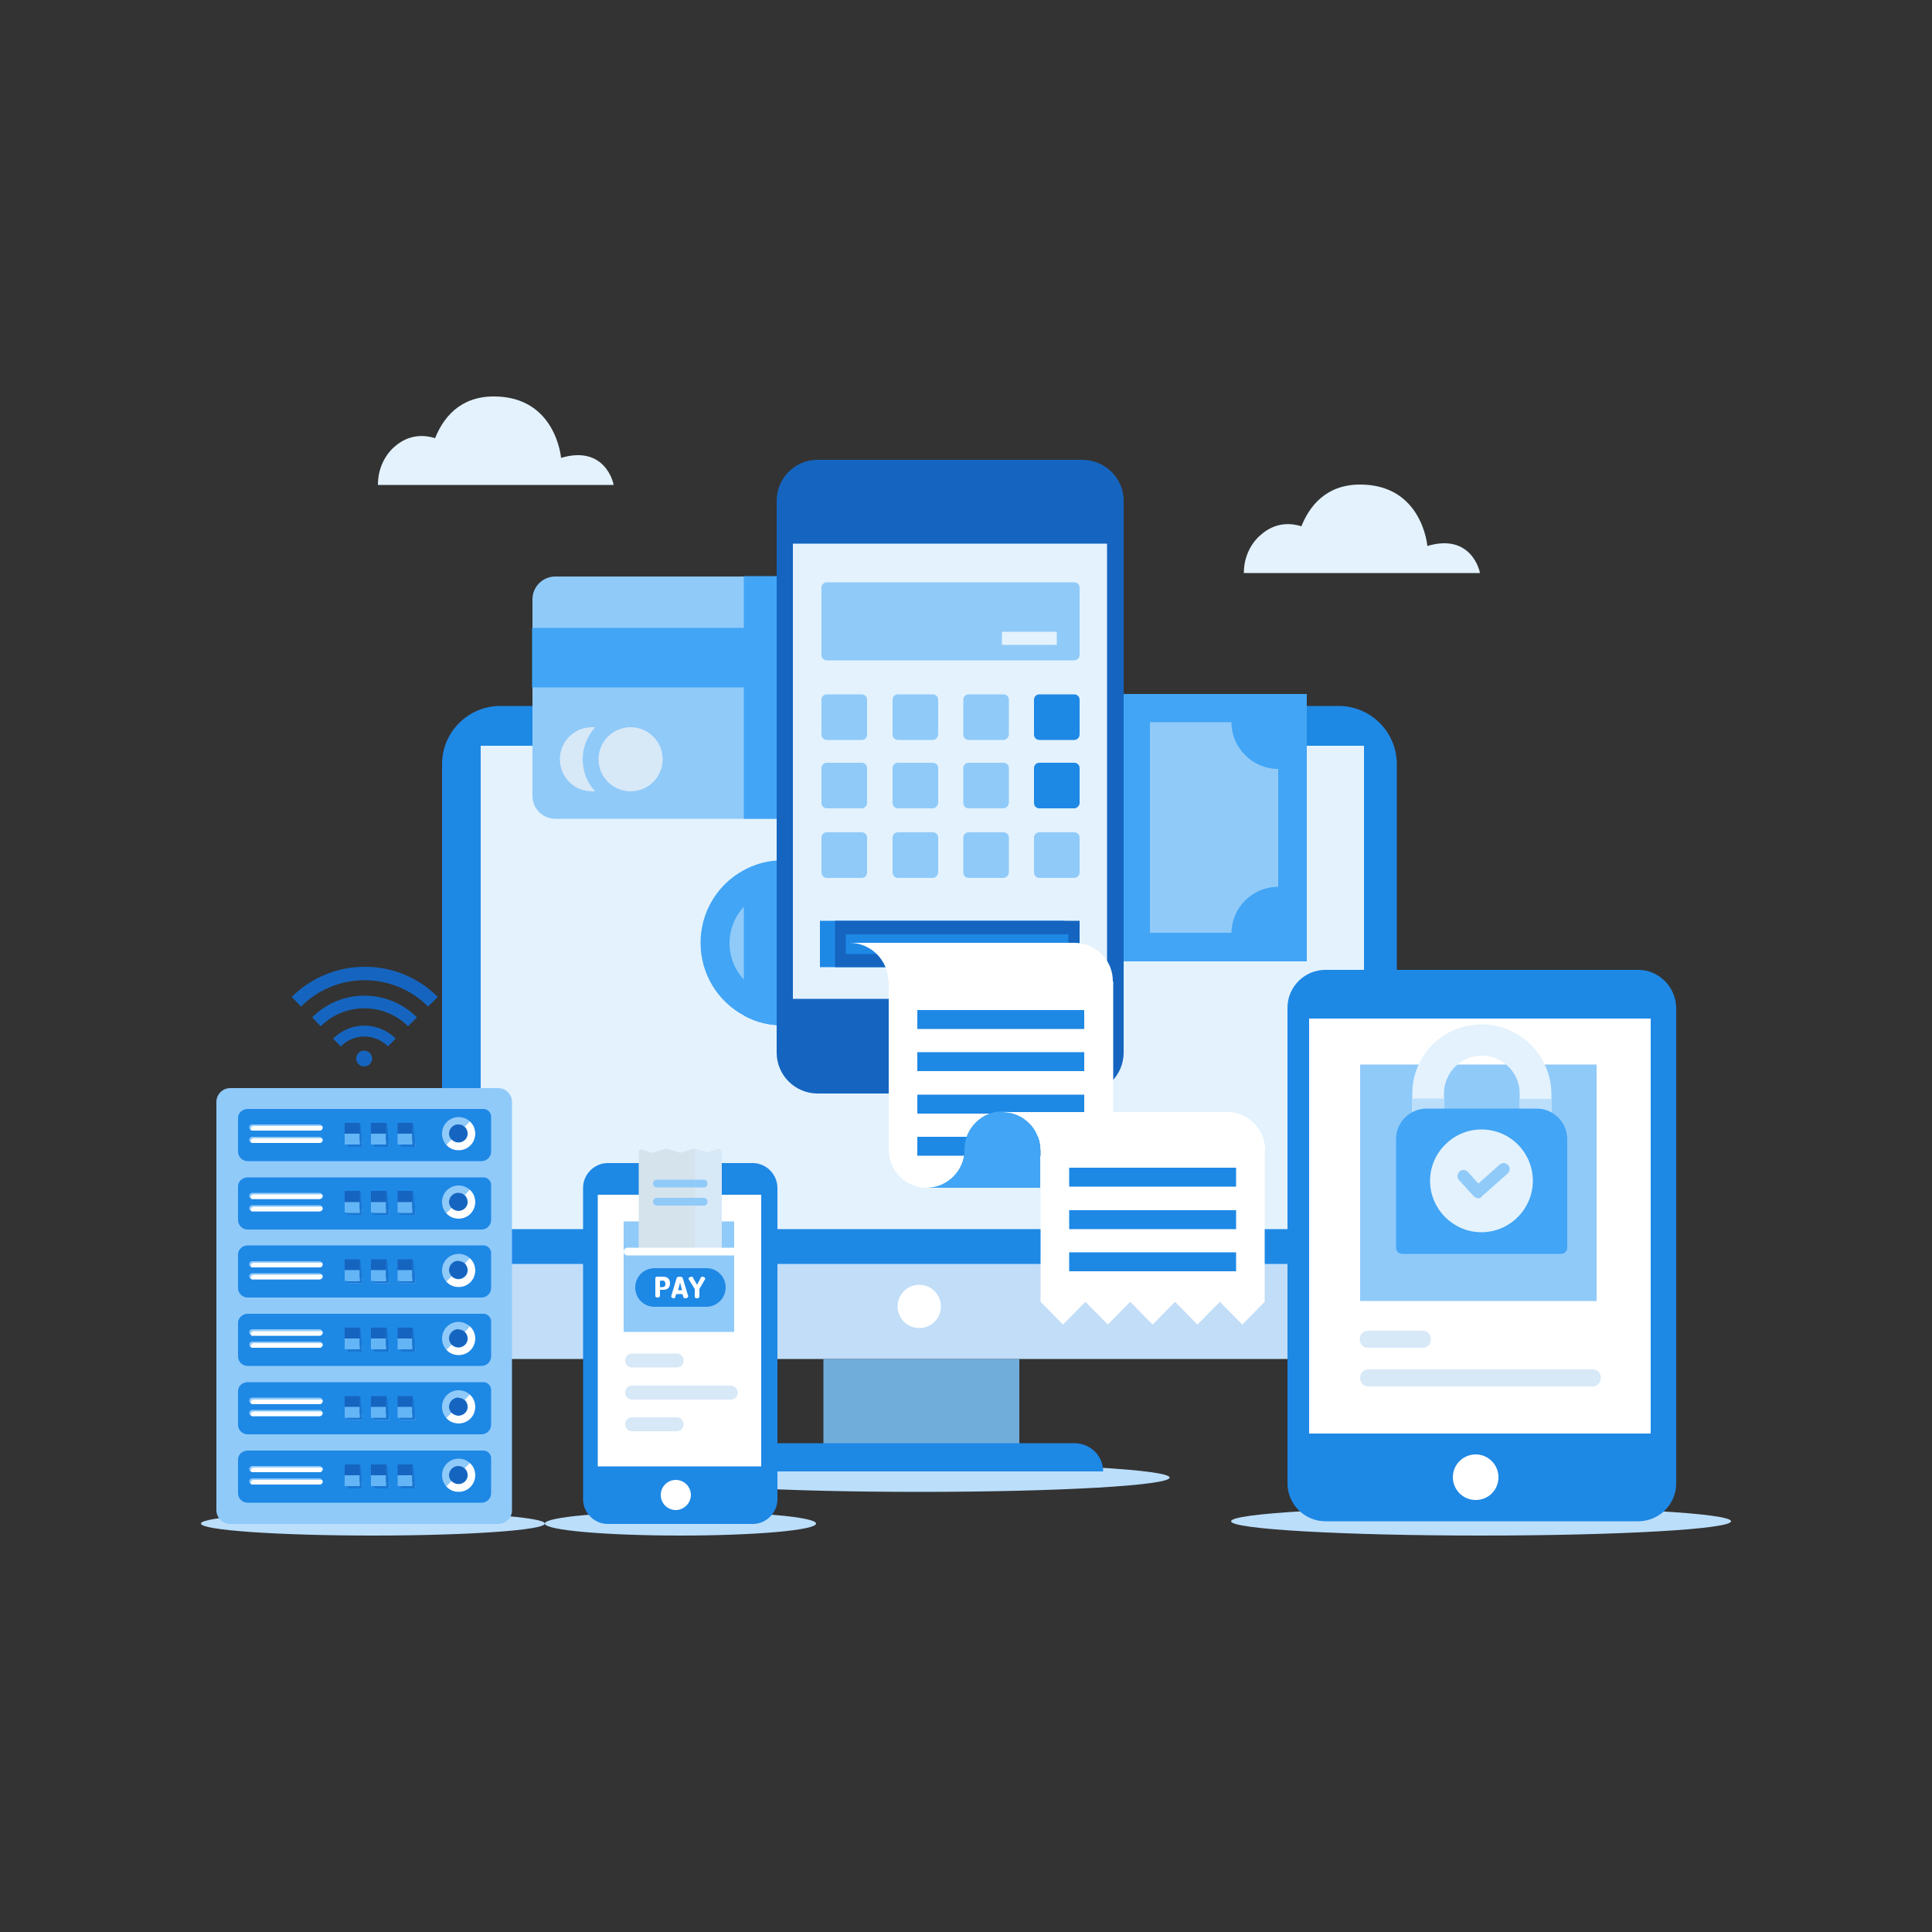
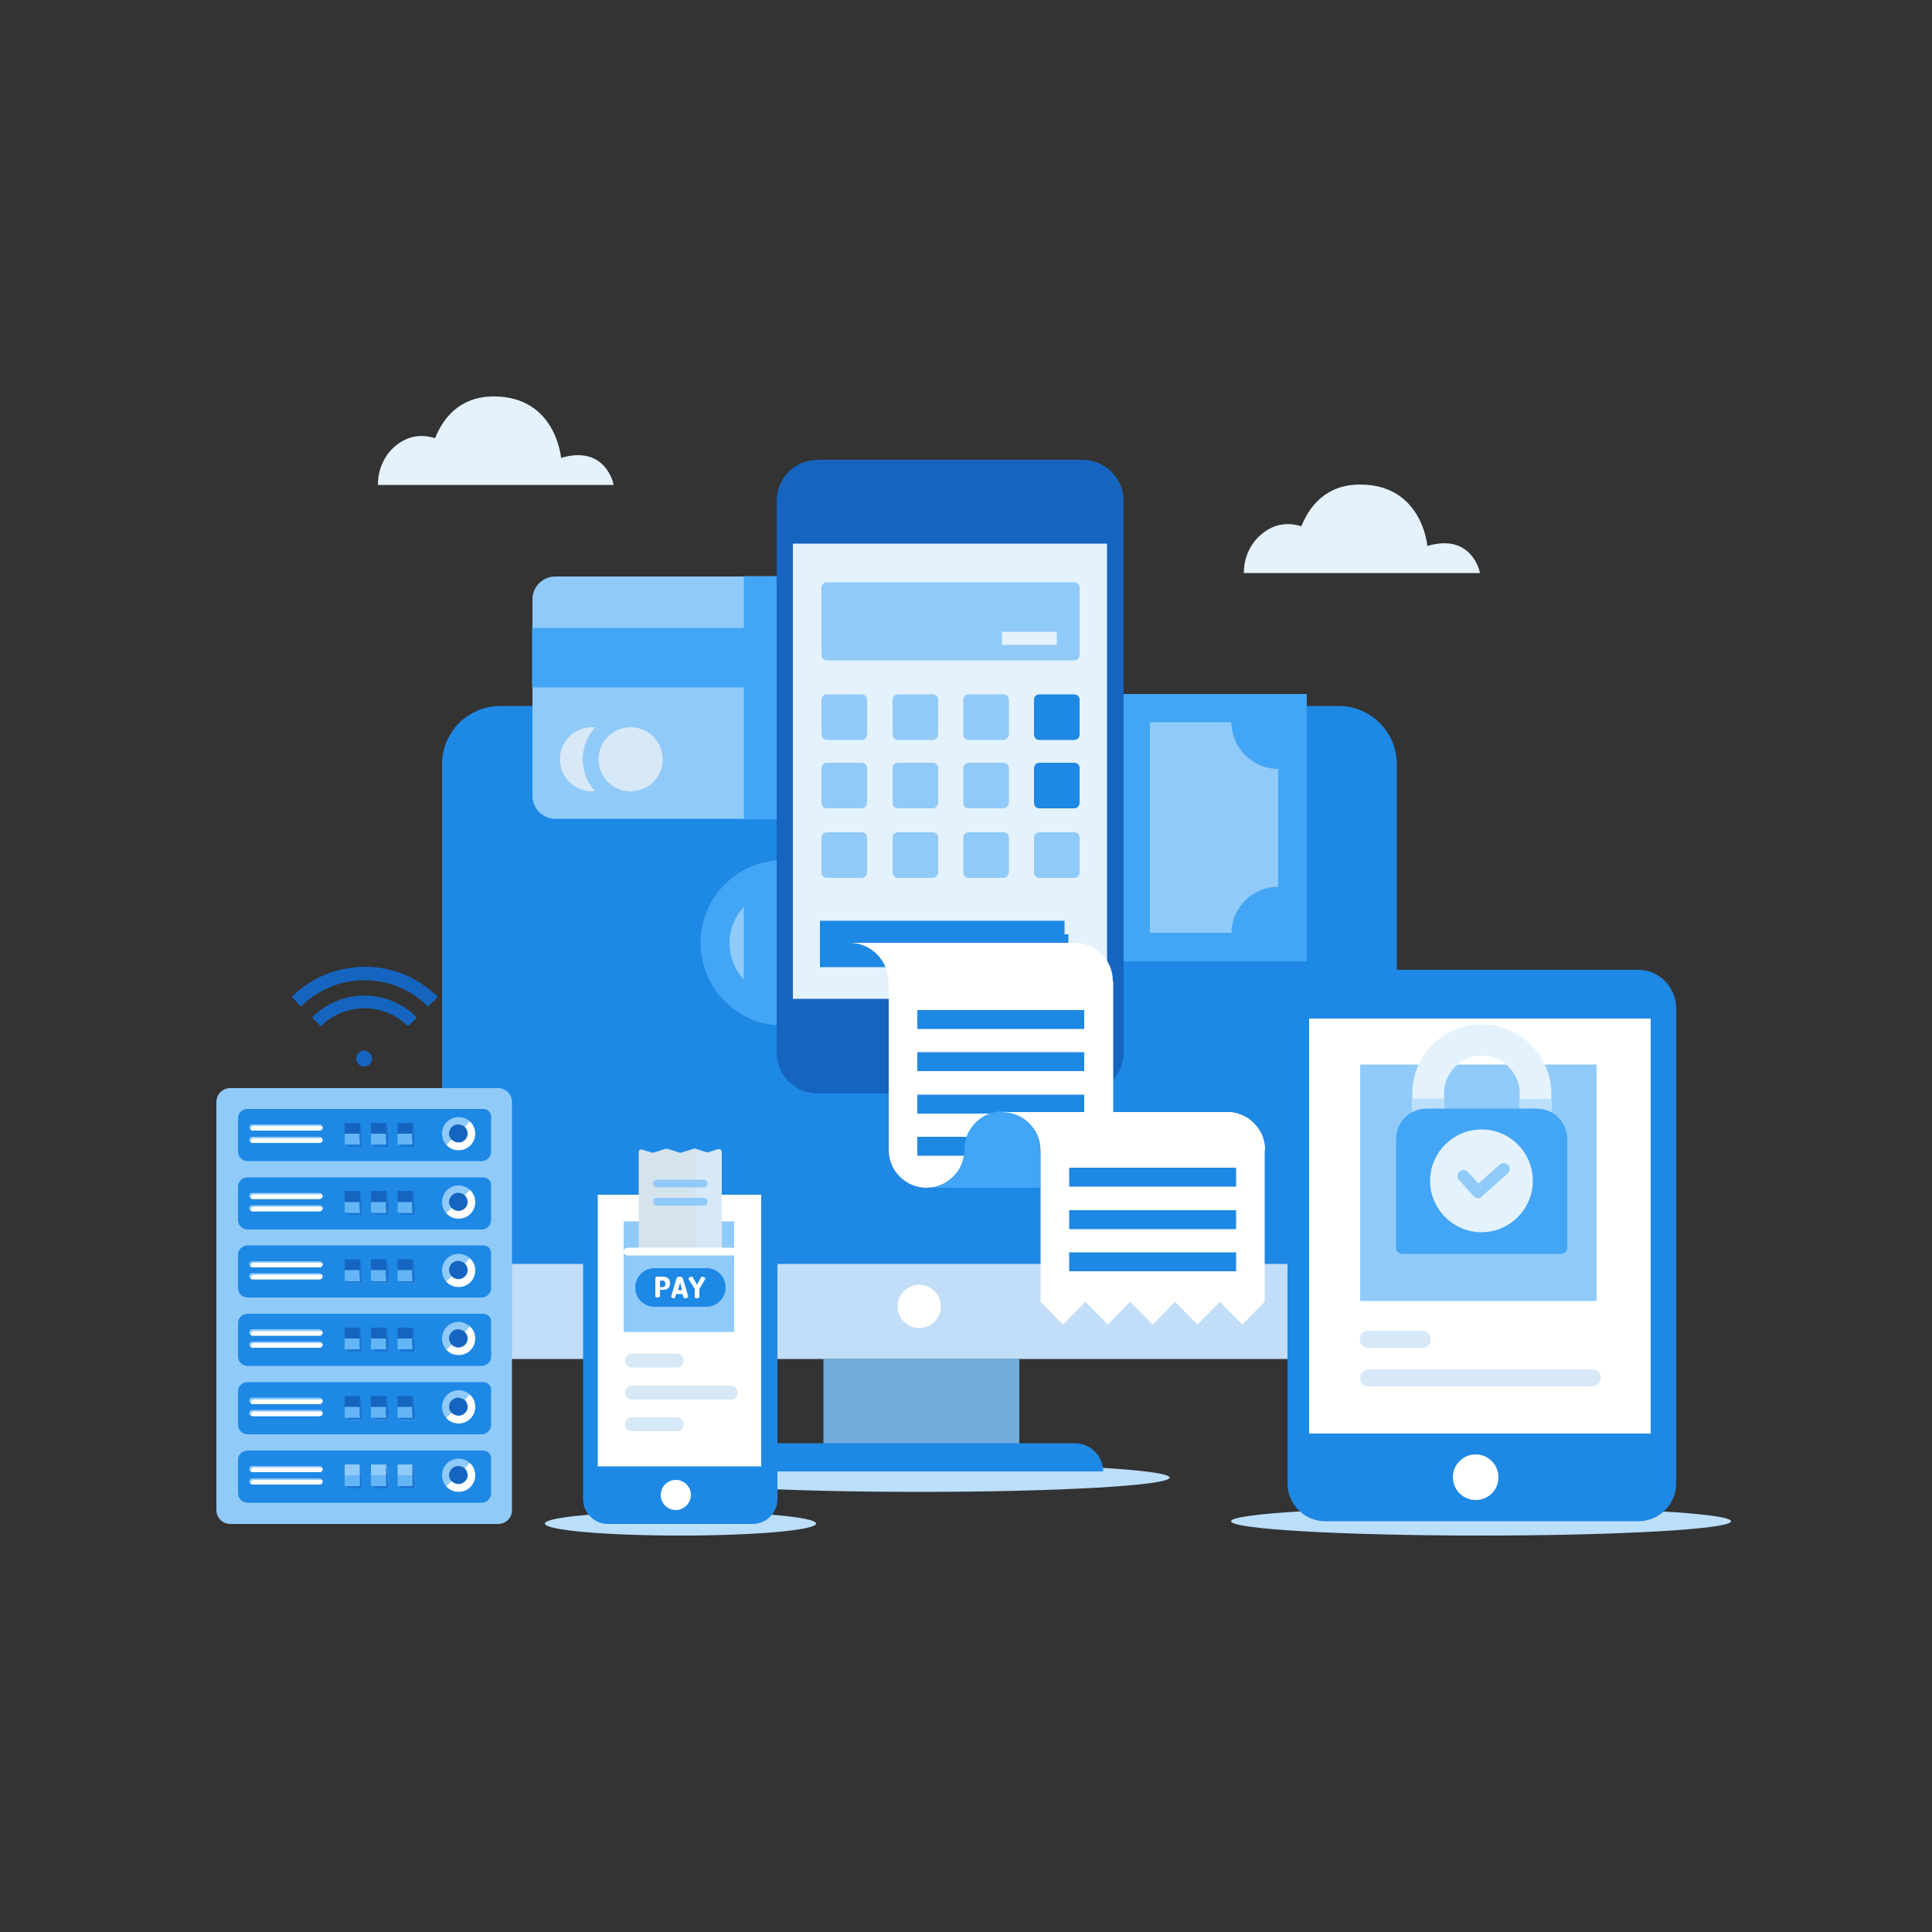
<svg xmlns="http://www.w3.org/2000/svg" version="1.1" id="Layer_1" x="0px" y="0px" viewBox="0 0 500 500" enable-background="new 0 0 500 500" xml:space="preserve">
  <rect x="0" y="0" width="500" height="500" fill="#333333" stroke="none" />
  <g>
    <ellipse fill="#BBDEFB" cx="238" cy="382.4" rx="64.7" ry="3.7" />
    <ellipse fill="#BBDEFB" cx="383.3" cy="393.7" rx="64.7" ry="3.7" />
    <g>
      <path fill="#E3F2FD" d="M326.2,138.5c4.1-3.7,8.4-3,10.6-2.3c2-5,6.2-10.8,15.2-10.8c16.1,0,17.4,15.9,17.4,15.9    c11.4-3.4,13.6,6.6,13.6,7h-61.1C321.9,141.8,326.2,138.5,326.2,138.5z" />
    </g>
    <g>
      <path fill="#E3F2FD" d="M102,115.7c4.1-3.7,8.4-3,10.6-2.3c2-5,6.2-10.8,15.2-10.8c16.1,0,17.4,15.9,17.4,15.9    c11.4-3.4,13.6,6.6,13.6,7H97.8C97.8,119,102,115.7,102,115.7z" />
    </g>
    <g>
      <path fill="#C1DDF7" d="M345.2,351.7H130.7c-9,0-16.4-7.3-16.4-16.4v-8.6h247.2v8.6C361.5,344.3,354.2,351.7,345.2,351.7z" />
      <rect x="213.1" y="351.7" fill="#71ADDB" width="50.7" height="21.9" />
      <path fill="#1E88E5" d="M361.5,327.1H114.4V197.8c0-8.4,6.8-15.1,15.1-15.1h216.9c8.4,0,15.1,6.8,15.1,15.1V327.1z" />
-       <rect x="124.4" y="193" fill="#E3F2FD" width="228.6" height="125.1" />
      <path fill="#FFFFFF" d="M243.5,338.1c0,3.1-2.5,5.6-5.6,5.6c-3.1,0-5.6-2.5-5.6-5.6c0-3.1,2.5-5.6,5.6-5.6    C241,332.5,243.5,335,243.5,338.1z" />
      <path fill="#1E88E5" d="M285.5,380.8h-95.1l0,0c0-4,3.3-7.3,7.3-7.3h80.4C282.2,373.5,285.5,376.8,285.5,380.8L285.5,380.8z" />
    </g>
    <g>
      <g>
        <g>
          <path fill="#1E88E5" d="M424,251h-81c-5.4,0-9.8,4.4-9.8,9.8v123.1c0,5.4,4.4,9.8,9.8,9.8h81c5.4,0,9.8-4.4,9.8-9.8V260.8      C433.7,255.4,429.3,251,424,251z" />
          <path fill="#FFFFFF" d="M381.9,388.2c-3.3,0-5.9-2.7-5.9-5.9c0-3.3,2.7-5.9,5.9-5.9c3.3,0,5.9,2.7,5.9,5.9      C387.8,385.6,385.2,388.2,381.9,388.2z" />
          <rect x="338.8" y="263.6" fill="#FFFFFF" width="88.4" height="107.4" />
        </g>
      </g>
      <g>
        <rect x="352" y="275.5" fill="#90CAF9" width="61.2" height="61.2" />
      </g>
      <path fill="#D7E8F7" d="M368.2,348.8h-14.2c-1.1,0-2.1-0.9-2.1-2.1v-0.2c0-1.1,0.9-2.1,2.1-2.1h14.2c1.1,0,2.1,0.9,2.1,2.1v0.2    C370.3,347.9,369.4,348.8,368.2,348.8z" />
      <path fill="#D7E8F7" d="M412.2,358.8h-58.1c-1.1,0-2.1-0.9-2.1-2.1v-0.2c0-1.1,0.9-2.1,2.1-2.1h58.1c1.1,0,2.1,0.9,2.1,2.1v0.2    C414.2,357.9,413.3,358.8,412.2,358.8z" />
    </g>
    <g>
      <g>
        <g>
          <path fill="#90CAF9" d="M240.7,155.1V206c0,3.3-2.7,5.9-5.9,5.9h-91.1c-3.3,0-5.9-2.7-5.9-5.9v-50.9c0-3.3,2.7-5.9,5.9-5.9h91.1      C238,149.1,240.7,151.8,240.7,155.1z" />
          <rect x="137.7" y="162.5" fill="#42A5F5" width="103" height="15.4" />
        </g>
        <path fill="#D7E8F7" d="M150.8,196.5c0,3.2,1.2,6.1,3.2,8.3c-0.3,0-0.6,0-0.8,0c-4.6,0-8.3-3.7-8.3-8.3s3.7-8.3,8.3-8.3     c0.3,0,0.6,0,0.8,0C152,190.5,150.8,193.4,150.8,196.5z" />
        <circle fill="#D7E8F7" cx="163.2" cy="196.5" r="8.3" />
      </g>
      <g>
        <rect x="209.6" y="179.6" fill="#42A5F5" width="128.6" height="69.2" />
        <path fill="#90CAF9" d="M330.8,199v30.5c-6.6,0-12,5.3-12.1,11.9h-89.7c-0.1-6.6-5.5-11.9-12.1-11.9V199     c6.7,0,12.1-5.4,12.1-12.1h89.7C318.7,193.6,324.2,199,330.8,199z" />
      </g>
      <g>
        <path fill="#42A5F5" d="M223.9,244.1c0,11.8-9.5,21.3-21.3,21.3c-0.5,0-1.1,0-1.6-0.1c-3.1-0.2-6-1.1-8.5-2.5     c-6.7-3.6-11.2-10.7-11.2-18.8s4.5-15.2,11.2-18.8c2.6-1.4,5.5-2.3,8.5-2.5c0.5,0,1-0.1,1.6-0.1     C214.4,222.7,223.9,232.3,223.9,244.1z" />
        <circle fill="#90CAF9" cx="202.6" cy="244.1" r="13.8" />
      </g>
      <g>
        <path fill="#1565C0" d="M290.8,129.6v142.8c0,5.8-4.7,10.6-10.6,10.6h-68.6c-5.8,0-10.6-4.7-10.6-10.6V129.6     c0-5.8,4.7-10.6,10.6-10.6h68.6C286.1,119.1,290.8,123.8,290.8,129.6z" />
        <rect x="205.2" y="140.7" fill="#E3F2FD" width="81.3" height="117.8" />
        <circle fill="#1E88E5" cx="245.9" cy="271.1" r="8.4" />
        <path fill="#90CAF9" d="M278,170.9H214c-0.8,0-1.4-0.6-1.4-1.4v-17.4c0-0.8,0.6-1.4,1.4-1.4H278c0.8,0,1.4,0.6,1.4,1.4v17.4     C279.4,170.3,278.7,170.9,278,170.9z" />
        <path fill="#1E88E5" d="M278,191.5h-9c-0.8,0-1.4-0.6-1.4-1.4v-9c0-0.8,0.6-1.4,1.4-1.4h9c0.8,0,1.4,0.6,1.4,1.4v9     C279.4,190.9,278.7,191.5,278,191.5z" />
        <path fill="#1E88E5" d="M278,209.2h-9c-0.8,0-1.4-0.6-1.4-1.4v-9c0-0.8,0.6-1.4,1.4-1.4h9c0.8,0,1.4,0.6,1.4,1.4v9     C279.4,208.5,278.7,209.2,278,209.2z" />
        <g>
          <path fill="#90CAF9" d="M223,191.5h-9c-0.8,0-1.4-0.6-1.4-1.4v-9c0-0.8,0.6-1.4,1.4-1.4h9c0.8,0,1.4,0.6,1.4,1.4v9      C224.4,190.9,223.8,191.5,223,191.5z" />
          <path fill="#90CAF9" d="M241.4,191.5h-9c-0.8,0-1.4-0.6-1.4-1.4v-9c0-0.8,0.6-1.4,1.4-1.4h9c0.8,0,1.4,0.6,1.4,1.4v9      C242.7,190.9,242.1,191.5,241.4,191.5z" />
          <path fill="#90CAF9" d="M259.7,191.5h-9c-0.8,0-1.4-0.6-1.4-1.4v-9c0-0.8,0.6-1.4,1.4-1.4h9c0.8,0,1.4,0.6,1.4,1.4v9      C261,190.9,260.4,191.5,259.7,191.5z" />
          <path fill="#90CAF9" d="M223,209.2h-9c-0.8,0-1.4-0.6-1.4-1.4v-9c0-0.8,0.6-1.4,1.4-1.4h9c0.8,0,1.4,0.6,1.4,1.4v9      C224.4,208.5,223.8,209.2,223,209.2z" />
          <path fill="#90CAF9" d="M241.4,209.2h-9c-0.8,0-1.4-0.6-1.4-1.4v-9c0-0.8,0.6-1.4,1.4-1.4h9c0.8,0,1.4,0.6,1.4,1.4v9      C242.7,208.5,242.1,209.2,241.4,209.2z" />
          <path fill="#90CAF9" d="M259.7,209.2h-9c-0.8,0-1.4-0.6-1.4-1.4v-9c0-0.8,0.6-1.4,1.4-1.4h9c0.8,0,1.4,0.6,1.4,1.4v9      C261,208.5,260.4,209.2,259.7,209.2z" />
          <path fill="#90CAF9" d="M223,227.2h-9c-0.8,0-1.4-0.6-1.4-1.4v-9c0-0.8,0.6-1.4,1.4-1.4h9c0.8,0,1.4,0.6,1.4,1.4v9      C224.4,226.6,223.8,227.2,223,227.2z" />
          <path fill="#90CAF9" d="M241.4,227.2h-9c-0.8,0-1.4-0.6-1.4-1.4v-9c0-0.8,0.6-1.4,1.4-1.4h9c0.8,0,1.4,0.6,1.4,1.4v9      C242.7,226.6,242.1,227.2,241.4,227.2z" />
          <path fill="#90CAF9" d="M259.7,227.2h-9c-0.8,0-1.4-0.6-1.4-1.4v-9c0-0.8,0.6-1.4,1.4-1.4h9c0.8,0,1.4,0.6,1.4,1.4v9      C261,226.6,260.4,227.2,259.7,227.2z" />
          <path fill="#90CAF9" d="M278,227.2h-9c-0.8,0-1.4-0.6-1.4-1.4v-9c0-0.8,0.6-1.4,1.4-1.4h9c0.8,0,1.4,0.6,1.4,1.4v9      C279.4,226.6,278.7,227.2,278,227.2z" />
        </g>
        <rect x="259.3" y="163.5" fill="#E3F2FD" width="14.2" height="3.4" />
      </g>
      <g>
        <path fill="#FFFFFF" d="M288.1,254v33.8h-28.7c-2.7,0-5.2,1.1-6.9,2.9c-1.8,1.8-2.9,4.2-2.9,6.9s-1.1,5.2-2.9,6.9     c-1.8,1.8-4.2,2.9-6.9,2.9c-5.4,0-9.8-4.4-9.8-9.8V254H288.1z" />
        <g>
          <rect x="237.4" y="261.4" fill="#1E88E5" width="43.2" height="4.9" />
          <rect x="237.4" y="272.3" fill="#1E88E5" width="43.2" height="4.9" />
          <rect x="237.4" y="283.3" fill="#1E88E5" width="43.2" height="4.9" />
          <rect x="237.4" y="294.2" fill="#1E88E5" width="43.2" height="4.9" />
        </g>
        <path fill="#42A5F5" d="M269.2,297.6v9.8h-29.5c2.7,0,5.2-1.1,7-2.9c1.8-1.8,2.9-4.2,2.9-7s1.1-5.2,2.9-7c1.8-1.8,4.2-2.9,7-2.9     s5.2,1.1,7,2.9C268.1,292.5,269.2,294.9,269.2,297.6z" />
        <path fill="#FFFFFF" d="M324.5,290.7c-1.8-1.8-4.2-2.9-6.9-2.9h-58.1c2.7,0,5.2,1.1,6.9,2.9c1.8,1.8,2.9,4.2,2.9,6.9v39.3     l5.8,5.9l5.8-5.9l5.8,5.9l5.8-5.9l5.8,5.9l5.8-5.9l5.8,5.9l5.8-5.9l5.8,5.9l5.8-5.9v-39.3C327.4,294.9,326.3,292.5,324.5,290.7z" />
        <path fill="#FFFFFF" d="M327.4,297.6h-58.1c0-2.7-1.1-5.2-2.9-6.9c-1.8-1.8-4.2-2.9-6.9-2.9h58.1c2.7,0,5.2,1.1,6.9,2.9     C326.3,292.5,327.4,294.9,327.4,297.6z" />
        <g>
          <rect x="276.7" y="302.2" fill="#1E88E5" width="43.2" height="4.9" />
          <rect x="276.7" y="313.2" fill="#1E88E5" width="43.2" height="4.9" />
          <rect x="276.7" y="324.1" fill="#1E88E5" width="43.2" height="4.9" />
        </g>
        <rect x="212.2" y="238.3" fill="#1E88E5" width="63.3" height="12" />
-         <rect x="216.1" y="238.3" fill="#1565C0" width="63.3" height="12" />
        <rect x="218.9" y="241.8" fill="#1E88E5" width="57.6" height="5.1" />
        <path fill="#FFFFFF" d="M278,244h-48.1h-10.1c5.6,0,10.1,4.5,10.1,10.1l0,0h58.1l0,0C288.1,248.5,283.6,244,278,244z" />
      </g>
      <rect x="192.5" y="149.1" fill="#42A5F5" width="8.5" height="62.8" />
      <path fill="#42A5F5" d="M201,222.8v42.5c-3.1-0.2-6-1.1-8.5-2.5v-37.5C195,223.9,197.9,223,201,222.8z" />
      <rect x="290.8" y="179.6" fill="#42A5F5" width="6.8" height="69.2" />
    </g>
    <g>
      <ellipse fill="#BBDEFB" cx="176.1" cy="394.3" rx="35.1" ry="3.1" />
-       <ellipse fill="#BBDEFB" cx="96.5" cy="394.3" rx="44.5" ry="3.1" />
      <g>
        <g>
          <g>
            <path fill="#1E88E5" d="M194.8,301h-37.5c-3.5,0-6.4,2.9-6.4,6.4V388c0,3.5,2.9,6.4,6.4,6.4h37.5c3.5,0,6.4-2.9,6.4-6.4v-80.5       C201.2,303.9,198.3,301,194.8,301z" />
            <path fill="#FFFFFF" d="M174.9,390.8c-2.1,0-3.9-1.7-3.9-3.9c0-2.1,1.7-3.9,3.9-3.9c2.1,0,3.9,1.7,3.9,3.9       C178.8,389,177,390.8,174.9,390.8z" />
            <rect x="154.7" y="309.2" fill="#FFFFFF" width="42.3" height="70.3" />
          </g>
        </g>
        <g>
          <rect x="161.4" y="316.1" fill="#90CAF9" width="28.6" height="28.6" />
        </g>
        <path fill="#D7E8F7" d="M175.2,353.9h-11.7c-0.9,0-1.7-0.8-1.7-1.7V352c0-0.9,0.8-1.7,1.7-1.7h11.7c0.9,0,1.7,0.8,1.7,1.7v0.2     C176.9,353.1,176.2,353.9,175.2,353.9z" />
        <path fill="#D7E8F7" d="M175.2,370.4h-11.7c-0.9,0-1.7-0.8-1.7-1.7v-0.2c0-0.9,0.8-1.7,1.7-1.7h11.7c0.9,0,1.7,0.8,1.7,1.7v0.2     C176.9,369.6,176.2,370.4,175.2,370.4z" />
        <path fill="#D7E8F7" d="M189.2,362.2h-25.7c-0.9,0-1.7-0.8-1.7-1.7v-0.2c0-0.9,0.8-1.7,1.7-1.7h25.7c0.9,0,1.7,0.8,1.7,1.7v0.2     C190.9,361.4,190.2,362.2,189.2,362.2z" />
      </g>
      <g>
        <g>
          <path fill="#1E88E5" d="M182.8,338.2h-13.4c-2.8,0-5-2.2-5-5l0,0c0-2.8,2.2-5,5-5h13.4c2.8,0,5,2.2,5,5l0,0      C187.8,336,185.5,338.2,182.8,338.2z" />
        </g>
        <g>
          <path fill="#FFFFFF" d="M169.6,330.8c0-0.2,0.2-0.4,0.4-0.4h1.6c1,0,1.8,0.5,1.8,1.7v0c0,1.3-0.8,1.7-1.9,1.7h-0.7v1.6      c0,0.2-0.3,0.4-0.6,0.4s-0.6-0.1-0.6-0.4L169.6,330.8L169.6,330.8z M170.8,331.5v1.6h0.7c0.4,0,0.7-0.2,0.7-0.8v-0.1      c0-0.5-0.3-0.8-0.7-0.8L170.8,331.5L170.8,331.5z" />
          <path fill="#FFFFFF" d="M173.7,335.5C173.7,335.5,173.7,335.5,173.7,335.5l1.4-4.7c0.1-0.3,0.4-0.4,0.8-0.4s0.7,0.1,0.8,0.4      l1.4,4.6c0,0,0,0.1,0,0.1c0,0.3-0.4,0.5-0.8,0.5c-0.2,0-0.3-0.1-0.4-0.2l-0.3-0.9h-1.6l-0.3,0.9c0,0.2-0.2,0.2-0.4,0.2      C174.2,336,173.7,335.8,173.7,335.5z M176.5,333.9l-0.5-2l-0.5,2H176.5L176.5,333.9z" />
          <path fill="#FFFFFF" d="M179.8,333.7c0,0,0-0.1,0-0.1l-1.6-2.6c0,0,0-0.1,0-0.1c0-0.3,0.5-0.5,0.8-0.5c0.2,0,0.3,0.1,0.3,0.2      l1.1,1.9l1-1.9c0.1-0.1,0.2-0.2,0.3-0.2c0.3,0,0.8,0.2,0.8,0.5c0,0,0,0.1,0,0.1l-1.5,2.6c0,0,0,0.1,0,0.1v1.9      c0,0.2-0.3,0.4-0.6,0.4c-0.3,0-0.6-0.1-0.6-0.4V333.7L179.8,333.7z" />
        </g>
        <g>
          <path fill="#D5E3ED" d="M179.5,297.3l-3.2,1c-0.1,0-0.2,0-0.4,0l-3.2-1c-0.1,0-0.2,0-0.4,0l-3.2,1c-0.1,0-0.2,0-0.4,0l-2.6-0.8      c-0.4-0.1-0.8,0.2-0.8,0.6V324h21.3V298c0-0.4-0.4-0.7-0.8-0.6l-2.6,0.8c-0.1,0-0.2,0-0.4,0l-3.2-1      C179.7,297.2,179.6,297.2,179.5,297.3z" />
        </g>
        <g>
          <path fill="#D7E8F7" d="M186,297.5l-2.6,0.8c-0.1,0-0.2,0-0.4,0l-3.1-1V324h6.9V298C186.7,297.6,186.3,297.3,186,297.5z" />
        </g>
        <g>
          <path fill="#90CAF9" d="M182.2,307.3H170c-0.5,0-1-0.4-1-1c0-0.5,0.4-1,1-1h12.1c0.5,0,1,0.4,1,1      C183.1,306.9,182.7,307.3,182.2,307.3z" />
        </g>
        <g>
          <path fill="#90CAF9" d="M182.2,312H170c-0.5,0-1-0.4-1-1c0-0.5,0.4-1,1-1h12.1c0.5,0,1,0.4,1,1C183.1,311.6,182.7,312,182.2,312      z" />
        </g>
        <g>
          <path fill="#FFFFFF" d="M189.9,324.9h-27.5c-0.5,0-1-0.4-1-1c0-0.5,0.4-1,1-1h27.5c0.5,0,1,0.4,1,1      C190.8,324.5,190.4,324.9,189.9,324.9z" />
        </g>
      </g>
    </g>
    <g>
      <path fill="#E3F2FD" d="M383.4,265.1c-9.9,0-17.9,8-17.9,17.9v7.1c0,2.3,1.8,4.1,4.1,4.1c2.3,0,4.1-1.8,4.1-4.1V283    c0-5.4,4.4-9.8,9.8-9.8c5.4,0,9.8,4.4,9.8,9.8v6.7c0,2.3,1.8,4.1,4.1,4.1c2.3,0,4.1-1.8,4.1-4.1V283    C401.4,273.1,393.3,265.1,383.4,265.1z" />
      <g>
        <path fill="#BBDEFB" d="M365.5,290.1c0,2.3,1.8,4.1,4.1,4.1c2.3,0,4.1-1.8,4.1-4.1v-5.8h-8.2L365.5,290.1L365.5,290.1z" />
        <path fill="#BBDEFB" d="M393.2,284.4v5.3c0,2.3,1.8,4.1,4.1,4.1c2.3,0,4.1-1.8,4.1-4.1v-5.3H393.2z" />
      </g>
      <path fill="#42A5F5" d="M397.7,286.9h-28.5c-4.3,0-7.9,3.5-7.9,7.9v28.1c0,0.9,0.7,1.6,1.6,1.6H404c0.9,0,1.6-0.7,1.6-1.6v-28.1    C405.6,290.4,402,286.9,397.7,286.9z" />
      <path fill="#E3F2FD" d="M383.4,292.3c-7.3,0-13.3,6-13.3,13.3c0,7.3,6,13.3,13.3,13.3c7.3,0,13.3-6,13.3-13.3    S390.8,292.3,383.4,292.3z" />
      <path fill="#90CAF9" d="M382.6,310.1c-0.4,0-0.9-0.2-1.2-0.5l-3.8-4.2c-0.6-0.6-0.5-1.6,0.1-2.2c0.6-0.6,1.6-0.5,2.2,0.1l2.7,3    l5.5-4.9c0.7-0.6,1.6-0.5,2.2,0.1c0.6,0.7,0.5,1.6-0.1,2.2l-6.7,5.9C383.3,310,383,310.1,382.6,310.1z" />
    </g>
    <g>
      <path fill="#90CAF9" d="M128.9,394.4H59.6c-2,0-3.6-1.6-3.6-3.6V285.2c0-2,1.6-3.6,3.6-3.6h69.3c2,0,3.6,1.6,3.6,3.6v105.5    C132.6,392.7,131,394.4,128.9,394.4z" />
      <g>
        <g>
          <rect x="87.4" y="289" fill="#1565C0" width="21" height="6.2" />
          <g>
            <g id="XMLID_290_">
              <g>
                <path fill="#1565C0" d="M120.2,291.6c0.5,0.4,0.8,1.1,0.8,1.8c0,1.3-1.1,2.3-2.4,2.3c-0.7,0-1.4-0.3-1.8-0.8         c-0.3-0.4-0.6-0.9-0.6-1.5c0-1.3,1.1-2.4,2.3-2.4C119.3,291,119.8,291.2,120.2,291.6z" />
                <path fill="#FFFFFF" d="M121.6,290.2c0.9,0.8,1.4,1.9,1.4,3.2c0,2.4-1.9,4.3-4.3,4.3c-1.3,0-2.4-0.5-3.2-1.4l1.3-1.3l0.1-0.1         c0.4,0.5,1.1,0.8,1.8,0.8c1.3,0,2.4-1.1,2.4-2.3c0-0.7-0.3-1.4-0.8-1.8L121.6,290.2z" />
                <polygon fill="#64B5F6" points="93.1,293.4 93.1,296.2 89.9,296.2 89.1,296.2 89.1,293.4        " />
                <polygon fill="#64B5F6" points="99.9,293.4 99.9,296.2 96.7,296.2 96,296.2 96,293.4        " />
                <polygon fill="#64B5F6" points="106.7,293.4 106.7,296.2 103.6,296.2 102.8,296.2 102.8,293.4        " />
                <polygon fill="#1976D2" points="107,291.1 107.5,296.8 103.6,296.8 103.6,296.2 106.7,296.2 106.7,293.4 106.7,290.8          107,290.8        " />
                <polygon fill="#1976D2" points="100.1,291.1 100.7,296.8 96.7,296.8 96.7,296.2 99.9,296.2 99.9,293.4 99.9,290.8          100.1,290.8        " />
                <polygon fill="#1976D2" points="93.3,291.1 93.8,296.8 89.9,296.8 89.9,296.2 93.1,296.2 93.1,293.4 93.1,290.8 93.3,290.8                 " />
-                 <path fill="#1E88E5" d="M118.7,289.1c-2.4,0-4.3,1.9-4.3,4.3c0,1.1,0.4,2.1,1.1,2.9c0.8,0.9,1.9,1.4,3.2,1.4         c2.4,0,4.3-1.9,4.3-4.3c0-1.3-0.5-2.4-1.4-3.2C120.8,289.5,119.8,289.1,118.7,289.1z M64.1,287h61c1.1,0,2,0.9,2,2v9         c0,1.4-1.1,2.5-2.5,2.5H64.1c-1.4,0-2.5-1.1-2.5-2.5v-8.5C61.5,288.1,62.7,287,64.1,287z M82.7,294.2H65.3         c-0.4,0-0.8,0.3-0.8,0.8c0,0.3,0.2,0.6,0.5,0.7c0.1,0,0.2,0.1,0.3,0.1h17.4c0.4,0,0.8-0.3,0.8-0.8c0-0.1,0-0.2-0.1-0.3         C83.3,294.4,83,294.2,82.7,294.2z M82.7,292.6c0.4,0,0.8-0.3,0.8-0.8c0-0.1,0-0.2-0.1-0.3c-0.1-0.3-0.4-0.5-0.7-0.5H65.3         c-0.4,0-0.8,0.3-0.8,0.8c0,0.3,0.2,0.6,0.5,0.7c0.1,0,0.2,0.1,0.3,0.1H82.7z M107.5,296.8l-0.5-5.6v-0.3h-0.2v-0.3h-3.9v2.8         v2.8h0.8v0.6H107.5z M100.7,296.8l-0.5-5.6v-0.3h-0.2v-0.3H96v2.8v2.8h0.8v0.6H100.7z M93.8,296.8l-0.5-5.6v-0.3h-0.2v-0.3         h-3.9v2.8v2.8h0.8v0.6H93.8z" />
+                 <path fill="#1E88E5" d="M118.7,289.1c-2.4,0-4.3,1.9-4.3,4.3c0,1.1,0.4,2.1,1.1,2.9c0.8,0.9,1.9,1.4,3.2,1.4         c2.4,0,4.3-1.9,4.3-4.3c0-1.3-0.5-2.4-1.4-3.2C120.8,289.5,119.8,289.1,118.7,289.1z M64.1,287h61c1.1,0,2,0.9,2,2v9         c0,1.4-1.1,2.5-2.5,2.5H64.1c-1.4,0-2.5-1.1-2.5-2.5v-8.5C61.5,288.1,62.7,287,64.1,287z M82.7,294.2H65.3         c-0.4,0-0.8,0.3-0.8,0.8c0,0.3,0.2,0.6,0.5,0.7c0.1,0,0.2,0.1,0.3,0.1h17.4c0.4,0,0.8-0.3,0.8-0.8c0-0.1,0-0.2-0.1-0.3         C83.3,294.4,83,294.2,82.7,294.2z M82.7,292.6c0.4,0,0.8-0.3,0.8-0.8c0-0.1,0-0.2-0.1-0.3c-0.1-0.3-0.4-0.5-0.7-0.5H65.3         c-0.4,0-0.8,0.3-0.8,0.8c0,0.3,0.2,0.6,0.5,0.7c0.1,0,0.2,0.1,0.3,0.1H82.7z M107.5,296.8l-0.5-5.6v-0.3h-0.2v-0.3h-3.9v2.8         v2.8h0.8v0.6H107.5z M100.7,296.8l-0.5-5.6v-0.3h-0.2v-0.3H96v2.8v2.8h0.8v0.6H100.7z M93.8,296.8l-0.5-5.6v-0.3h-0.2v-0.3         h-3.9v2.8v2.8h0.8v0.6H93.8" />
                <path fill="#FFFFFF" d="M65.7,294.6h17.4c0.1,0,0.2,0,0.3,0.1c0,0.1,0.1,0.2,0.1,0.3c0,0.4-0.3,0.8-0.8,0.8H65.3         c-0.1,0-0.2,0-0.3-0.1c0-0.1-0.1-0.2-0.1-0.3C64.9,294.9,65.3,294.6,65.7,294.6z" />
                <path fill="#FFFFFF" d="M83.5,291.8c0,0.4-0.3,0.8-0.8,0.8H65.3c-0.1,0-0.2,0-0.3-0.1c0-0.1-0.1-0.2-0.1-0.3         c0-0.4,0.3-0.8,0.8-0.8h17.4c0.1,0,0.2,0,0.3,0.1C83.5,291.6,83.5,291.7,83.5,291.8z" />
              </g>
            </g>
          </g>
        </g>
        <g>
          <rect x="87.4" y="306.7" fill="#1565C0" width="21" height="6.2" />
          <g>
            <g id="XMLID_1_">
              <g>
                <path fill="#1565C0" d="M120.2,309.3c0.5,0.4,0.8,1.1,0.8,1.8c0,1.3-1.1,2.3-2.4,2.3c-0.7,0-1.4-0.3-1.8-0.8         c-0.3-0.4-0.6-0.9-0.6-1.5c0-1.3,1.1-2.4,2.3-2.4C119.3,308.7,119.8,308.9,120.2,309.3z" />
                <path fill="#FFFFFF" d="M121.6,307.9c0.9,0.8,1.4,1.9,1.4,3.2c0,2.4-1.9,4.3-4.3,4.3c-1.3,0-2.4-0.5-3.2-1.4l1.3-1.3l0.1-0.1         c0.4,0.5,1.1,0.8,1.8,0.8c1.3,0,2.4-1.1,2.4-2.3c0-0.7-0.3-1.4-0.8-1.8L121.6,307.9z" />
                <polygon fill="#64B5F6" points="93.1,311.1 93.1,313.9 89.9,313.9 89.1,313.9 89.1,311.1        " />
                <polygon fill="#64B5F6" points="99.9,311.1 99.9,313.9 96.7,313.9 96,313.9 96,311.1        " />
                <polygon fill="#64B5F6" points="106.7,311.1 106.7,313.9 103.6,313.9 102.8,313.9 102.8,311.1        " />
                <polygon fill="#1976D2" points="107,308.8 107.5,314.4 103.6,314.4 103.6,313.9 106.7,313.9 106.7,311.1 106.7,308.5          107,308.5        " />
                <polygon fill="#1976D2" points="100.1,308.8 100.7,314.4 96.7,314.4 96.7,313.9 99.9,313.9 99.9,311.1 99.9,308.5          100.1,308.5        " />
                <polygon fill="#1976D2" points="93.3,308.8 93.8,314.4 89.9,314.4 89.9,313.9 93.1,313.9 93.1,311.1 93.1,308.5 93.3,308.5                 " />
                <path fill="#1E88E5" d="M118.7,306.8c-2.4,0-4.3,1.9-4.3,4.3c0,1.1,0.4,2.1,1.1,2.9c0.8,0.9,1.9,1.4,3.2,1.4         c2.4,0,4.3-1.9,4.3-4.3c0-1.3-0.5-2.4-1.4-3.2C120.8,307.2,119.8,306.8,118.7,306.8z M64.1,304.7h61c1.1,0,2,0.9,2,2v9         c0,1.4-1.1,2.5-2.5,2.5H64.1c-1.4,0-2.5-1.1-2.5-2.5v-8.5C61.5,305.8,62.7,304.7,64.1,304.7z M82.7,311.9H65.3         c-0.4,0-0.8,0.3-0.8,0.8c0,0.3,0.2,0.6,0.5,0.7c0.1,0,0.2,0.1,0.3,0.1h17.4c0.4,0,0.8-0.3,0.8-0.8c0-0.1,0-0.2-0.1-0.3         C83.3,312.1,83,311.9,82.7,311.9z M82.7,310.3c0.4,0,0.8-0.3,0.8-0.8c0-0.1,0-0.2-0.1-0.3c-0.1-0.3-0.4-0.5-0.7-0.5H65.3         c-0.4,0-0.8,0.3-0.8,0.8c0,0.3,0.2,0.6,0.5,0.7c0.1,0,0.2,0.1,0.3,0.1H82.7z M107.5,314.4l-0.5-5.6v-0.3h-0.2v-0.3h-3.9v2.8         v2.8h0.8v0.6H107.5z M100.7,314.4l-0.5-5.6v-0.3h-0.2v-0.3H96v2.8v2.8h0.8v0.6H100.7z M93.8,314.4l-0.5-5.6v-0.3h-0.2v-0.3         h-3.9v2.8v2.8h0.8v0.6H93.8z" />
                <path fill="#FFFFFF" d="M65.7,312.3h17.4c0.1,0,0.2,0,0.3,0.1c0,0.1,0.1,0.2,0.1,0.3c0,0.4-0.3,0.8-0.8,0.8H65.3         c-0.1,0-0.2,0-0.3-0.1c0-0.1-0.1-0.2-0.1-0.3C64.9,312.6,65.3,312.3,65.7,312.3z" />
                <path fill="#FFFFFF" d="M83.5,309.5c0,0.4-0.3,0.8-0.8,0.8H65.3c-0.1,0-0.2,0-0.3-0.1c0-0.1-0.1-0.2-0.1-0.3         c0-0.4,0.3-0.8,0.8-0.8h17.4c0.1,0,0.2,0,0.3,0.1C83.5,309.3,83.5,309.4,83.5,309.5z" />
              </g>
            </g>
          </g>
        </g>
        <g>
          <rect x="87.4" y="324.4" fill="#1565C0" width="21" height="6.2" />
          <g>
            <g id="XMLID_2_">
              <g>
                <path fill="#1565C0" d="M120.2,326.9c0.5,0.4,0.8,1.1,0.8,1.8c0,1.3-1.1,2.3-2.4,2.3c-0.7,0-1.4-0.3-1.8-0.8         c-0.3-0.4-0.6-0.9-0.6-1.5c0-1.3,1.1-2.4,2.3-2.4C119.3,326.4,119.8,326.6,120.2,326.9z" />
                <path fill="#FFFFFF" d="M121.6,325.6c0.9,0.8,1.4,1.9,1.4,3.2c0,2.4-1.9,4.3-4.3,4.3c-1.3,0-2.4-0.5-3.2-1.4l1.3-1.3l0.1-0.1         c0.4,0.5,1.1,0.8,1.8,0.8c1.3,0,2.4-1.1,2.4-2.3c0-0.7-0.3-1.4-0.8-1.8L121.6,325.6z" />
                <polygon fill="#64B5F6" points="93.1,328.7 93.1,331.6 89.9,331.6 89.1,331.6 89.1,328.7        " />
                <polygon fill="#64B5F6" points="99.9,328.7 99.9,331.6 96.7,331.6 96,331.6 96,328.7        " />
                <polygon fill="#64B5F6" points="106.7,328.7 106.7,331.6 103.6,331.6 102.8,331.6 102.8,328.7        " />
                <polygon fill="#1976D2" points="107,326.5 107.5,332.1 103.6,332.1 103.6,331.6 106.7,331.6 106.7,328.7 106.7,326.2          107,326.2        " />
                <polygon fill="#1976D2" points="100.1,326.5 100.7,332.1 96.7,332.1 96.7,331.6 99.9,331.6 99.9,328.7 99.9,326.2          100.1,326.2        " />
                <polygon fill="#1976D2" points="93.3,326.5 93.8,332.1 89.9,332.1 89.9,331.6 93.1,331.6 93.1,328.7 93.1,326.2 93.3,326.2                 " />
                <path fill="#1E88E5" d="M118.7,324.5c-2.4,0-4.3,1.9-4.3,4.3c0,1.1,0.4,2.1,1.1,2.9c0.8,0.9,1.9,1.4,3.2,1.4         c2.4,0,4.3-1.9,4.3-4.3c0-1.3-0.5-2.4-1.4-3.2C120.8,324.9,119.8,324.5,118.7,324.5z M64.1,322.3h61c1.1,0,2,0.9,2,2v9         c0,1.4-1.1,2.5-2.5,2.5H64.1c-1.4,0-2.5-1.1-2.5-2.5v-8.5C61.5,323.5,62.7,322.3,64.1,322.3z M82.7,329.5H65.3         c-0.4,0-0.8,0.3-0.8,0.8c0,0.3,0.2,0.6,0.5,0.7c0.1,0,0.2,0.1,0.3,0.1h17.4c0.4,0,0.8-0.3,0.8-0.8c0-0.1,0-0.2-0.1-0.3         C83.3,329.7,83,329.5,82.7,329.5z M82.7,328c0.4,0,0.8-0.3,0.8-0.8c0-0.1,0-0.2-0.1-0.3c-0.1-0.3-0.4-0.5-0.7-0.5H65.3         c-0.4,0-0.8,0.3-0.8,0.8c0,0.3,0.2,0.6,0.5,0.7c0.1,0,0.2,0.1,0.3,0.1H82.7z M107.5,332.1l-0.5-5.6v-0.3h-0.2v-0.3h-3.9v2.8         v2.8h0.8v0.6H107.5z M100.7,332.1l-0.5-5.6v-0.3h-0.2v-0.3H96v2.8v2.8h0.8v0.6H100.7z M93.8,332.1l-0.5-5.6v-0.3h-0.2v-0.3         h-3.9v2.8v2.8h0.8v0.6H93.8z" />
                <path fill="#FFFFFF" d="M65.7,329.9h17.4c0.1,0,0.2,0,0.3,0.1c0,0.1,0.1,0.2,0.1,0.3c0,0.4-0.3,0.8-0.8,0.8H65.3         c-0.1,0-0.2,0-0.3-0.1c0-0.1-0.1-0.2-0.1-0.3C64.9,330.3,65.3,329.9,65.7,329.9z" />
                <path fill="#FFFFFF" d="M83.5,327.2c0,0.4-0.3,0.8-0.8,0.8H65.3c-0.1,0-0.2,0-0.3-0.1c0-0.1-0.1-0.2-0.1-0.3         c0-0.4,0.3-0.8,0.8-0.8h17.4c0.1,0,0.2,0,0.3,0.1C83.5,327,83.5,327.1,83.5,327.2z" />
              </g>
            </g>
          </g>
        </g>
        <g>
          <rect x="87.4" y="342.1" fill="#1565C0" width="21" height="6.2" />
          <g>
            <g id="XMLID_3_">
              <g>
                <path fill="#1565C0" d="M120.2,344.6c0.5,0.4,0.8,1.1,0.8,1.8c0,1.3-1.1,2.3-2.4,2.3c-0.7,0-1.4-0.3-1.8-0.8         c-0.3-0.4-0.6-0.9-0.6-1.5c0-1.3,1.1-2.4,2.3-2.4C119.3,344.1,119.8,344.3,120.2,344.6z" />
                <path fill="#FFFFFF" d="M121.6,343.3c0.9,0.8,1.4,1.9,1.4,3.2c0,2.4-1.9,4.3-4.3,4.3c-1.3,0-2.4-0.5-3.2-1.4l1.3-1.3l0.1-0.1         c0.4,0.5,1.1,0.8,1.8,0.8c1.3,0,2.4-1.1,2.4-2.3c0-0.7-0.3-1.4-0.8-1.8L121.6,343.3z" />
                <polygon fill="#64B5F6" points="93.1,346.4 93.1,349.2 89.9,349.2 89.1,349.2 89.1,346.4        " />
                <polygon fill="#64B5F6" points="99.9,346.4 99.9,349.2 96.7,349.2 96,349.2 96,346.4        " />
                <polygon fill="#64B5F6" points="106.7,346.4 106.7,349.2 103.6,349.2 102.8,349.2 102.8,346.4        " />
                <polygon fill="#1976D2" points="107,344.2 107.5,349.8 103.6,349.8 103.6,349.2 106.7,349.2 106.7,346.4 106.7,343.9          107,343.9        " />
                <polygon fill="#1976D2" points="100.1,344.2 100.7,349.8 96.7,349.8 96.7,349.2 99.9,349.2 99.9,346.4 99.9,343.9          100.1,343.9        " />
                <polygon fill="#1976D2" points="93.3,344.2 93.8,349.8 89.9,349.8 89.9,349.2 93.1,349.2 93.1,346.4 93.1,343.9 93.3,343.9                 " />
                <path fill="#1E88E5" d="M118.7,342.1c-2.4,0-4.3,1.9-4.3,4.3c0,1.1,0.4,2.1,1.1,2.9c0.8,0.9,1.9,1.4,3.2,1.4         c2.4,0,4.3-1.9,4.3-4.3c0-1.3-0.5-2.4-1.4-3.2C120.8,342.6,119.8,342.1,118.7,342.1z M64.1,340h61c1.1,0,2,0.9,2,2v9         c0,1.4-1.1,2.5-2.5,2.5H64.1c-1.4,0-2.5-1.1-2.5-2.5v-8.5C61.5,341.2,62.7,340,64.1,340z M82.7,347.2H65.3         c-0.4,0-0.8,0.3-0.8,0.8c0,0.3,0.2,0.6,0.5,0.7c0.1,0,0.2,0.1,0.3,0.1h17.4c0.4,0,0.8-0.3,0.8-0.8c0-0.1,0-0.2-0.1-0.3         C83.3,347.4,83,347.2,82.7,347.2z M82.7,345.6c0.4,0,0.8-0.3,0.8-0.8c0-0.1,0-0.2-0.1-0.3c-0.1-0.3-0.4-0.5-0.7-0.5H65.3         c-0.4,0-0.8,0.3-0.8,0.8c0,0.3,0.2,0.6,0.5,0.7c0.1,0,0.2,0.1,0.3,0.1H82.7z M107.5,349.8l-0.5-5.6v-0.3h-0.2v-0.3h-3.9v2.8         v2.8h0.8v0.6H107.5z M100.7,349.8l-0.5-5.6v-0.3h-0.2v-0.3H96v2.8v2.8h0.8v0.6H100.7z M93.8,349.8l-0.5-5.6v-0.3h-0.2v-0.3         h-3.9v2.8v2.8h0.8v0.6H93.8z" />
                <path fill="#FFFFFF" d="M65.7,347.6h17.4c0.1,0,0.2,0,0.3,0.1c0,0.1,0.1,0.2,0.1,0.3c0,0.4-0.3,0.8-0.8,0.8H65.3         c-0.1,0-0.2,0-0.3-0.1c0-0.1-0.1-0.2-0.1-0.3C64.9,348,65.3,347.6,65.7,347.6z" />
                <path fill="#FFFFFF" d="M83.5,344.9c0,0.4-0.3,0.8-0.8,0.8H65.3c-0.1,0-0.2,0-0.3-0.1c0-0.1-0.1-0.2-0.1-0.3         c0-0.4,0.3-0.8,0.8-0.8h17.4c0.1,0,0.2,0,0.3,0.1C83.5,344.7,83.5,344.8,83.5,344.9z" />
              </g>
            </g>
          </g>
        </g>
        <g>
          <rect x="87.4" y="359.8" fill="#1565C0" width="21" height="6.2" />
          <g>
            <g id="XMLID_4_">
              <g>
                <path fill="#1565C0" d="M120.2,362.3c0.5,0.4,0.8,1.1,0.8,1.8c0,1.3-1.1,2.3-2.4,2.3c-0.7,0-1.4-0.3-1.8-0.8         c-0.3-0.4-0.6-0.9-0.6-1.5c0-1.3,1.1-2.4,2.3-2.4C119.3,361.8,119.8,362,120.2,362.3z" />
                <path fill="#FFFFFF" d="M121.6,360.9c0.9,0.8,1.4,1.9,1.4,3.2c0,2.4-1.9,4.3-4.3,4.3c-1.3,0-2.4-0.5-3.2-1.4l1.3-1.3l0.1-0.1         c0.4,0.5,1.1,0.8,1.8,0.8c1.3,0,2.4-1.1,2.4-2.3c0-0.7-0.3-1.4-0.8-1.8L121.6,360.9z" />
                <polygon fill="#64B5F6" points="93.1,364.1 93.1,366.9 89.9,366.9 89.1,366.9 89.1,364.1        " />
                <polygon fill="#64B5F6" points="99.9,364.1 99.9,366.9 96.7,366.9 96,366.9 96,364.1        " />
                <polygon fill="#64B5F6" points="106.7,364.1 106.7,366.9 103.6,366.9 102.8,366.9 102.8,364.1        " />
                <polygon fill="#1976D2" points="107,361.8 107.5,367.5 103.6,367.5 103.6,366.9 106.7,366.9 106.7,364.1 106.7,361.6          107,361.6        " />
                <polygon fill="#1976D2" points="100.1,361.8 100.7,367.5 96.7,367.5 96.7,366.9 99.9,366.9 99.9,364.1 99.9,361.6          100.1,361.6        " />
                <polygon fill="#1976D2" points="93.3,361.8 93.8,367.5 89.9,367.5 89.9,366.9 93.1,366.9 93.1,364.1 93.1,361.6 93.3,361.6                 " />
                <path fill="#1E88E5" d="M118.7,359.8c-2.4,0-4.3,1.9-4.3,4.3c0,1.1,0.4,2.1,1.1,2.9c0.8,0.9,1.9,1.4,3.2,1.4         c2.4,0,4.3-1.9,4.3-4.3c0-1.3-0.5-2.4-1.4-3.2C120.8,360.2,119.8,359.8,118.7,359.8z M64.1,357.7h61c1.1,0,2,0.9,2,2v9         c0,1.4-1.1,2.5-2.5,2.5H64.1c-1.4,0-2.5-1.1-2.5-2.5v-8.5C61.5,358.8,62.7,357.7,64.1,357.7z M82.7,364.9H65.3         c-0.4,0-0.8,0.3-0.8,0.8c0,0.3,0.2,0.6,0.5,0.7c0.1,0,0.2,0.1,0.3,0.1h17.4c0.4,0,0.8-0.3,0.8-0.8c0-0.1,0-0.2-0.1-0.3         C83.3,365.1,83,364.9,82.7,364.9z M82.7,363.3c0.4,0,0.8-0.3,0.8-0.8c0-0.1,0-0.2-0.1-0.3c-0.1-0.3-0.4-0.5-0.7-0.5H65.3         c-0.4,0-0.8,0.3-0.8,0.8c0,0.3,0.2,0.6,0.5,0.7c0.1,0,0.2,0.1,0.3,0.1H82.7z M107.5,367.5l-0.5-5.6v-0.3h-0.2v-0.3h-3.9v2.8         v2.8h0.8v0.6H107.5z M100.7,367.5l-0.5-5.6v-0.3h-0.2v-0.3H96v2.8v2.8h0.8v0.6H100.7z M93.8,367.5l-0.5-5.6v-0.3h-0.2v-0.3         h-3.9v2.8v2.8h0.8v0.6H93.8z" />
                <path fill="#FFFFFF" d="M65.7,365.3h17.4c0.1,0,0.2,0,0.3,0.1c0,0.1,0.1,0.2,0.1,0.3c0,0.4-0.3,0.8-0.8,0.8H65.3         c-0.1,0-0.2,0-0.3-0.1c0-0.1-0.1-0.2-0.1-0.3C64.9,365.6,65.3,365.3,65.7,365.3z" />
                <path fill="#FFFFFF" d="M83.5,362.6c0,0.4-0.3,0.8-0.8,0.8H65.3c-0.1,0-0.2,0-0.3-0.1c0-0.1-0.1-0.2-0.1-0.3         c0-0.4,0.3-0.8,0.8-0.8h17.4c0.1,0,0.2,0,0.3,0.1C83.5,362.4,83.5,362.4,83.5,362.6z" />
              </g>
            </g>
          </g>
        </g>
        <g>
-           <rect x="87.4" y="377.4" fill="#1565C0" width="21" height="6.2" />
          <g>
            <g id="XMLID_5_">
              <g>
                <path fill="#1565C0" d="M120.2,380c0.5,0.4,0.8,1.1,0.8,1.8c0,1.3-1.1,2.3-2.4,2.3c-0.7,0-1.4-0.3-1.8-0.8         c-0.3-0.4-0.6-0.9-0.6-1.5c0-1.3,1.1-2.4,2.3-2.4C119.3,379.4,119.8,379.6,120.2,380z" />
                <path fill="#FFFFFF" d="M121.6,378.6c0.9,0.8,1.4,1.9,1.4,3.2c0,2.4-1.9,4.3-4.3,4.3c-1.3,0-2.4-0.5-3.2-1.4l1.3-1.3l0.1-0.1         c0.4,0.5,1.1,0.8,1.8,0.8c1.3,0,2.4-1.1,2.4-2.3c0-0.7-0.3-1.4-0.8-1.8L121.6,378.6z" />
                <polygon fill="#64B5F6" points="93.1,381.8 93.1,384.6 89.9,384.6 89.1,384.6 89.1,381.8        " />
                <polygon fill="#64B5F6" points="99.9,381.8 99.9,384.6 96.7,384.6 96,384.6 96,381.8        " />
                <polygon fill="#64B5F6" points="106.7,381.8 106.7,384.6 103.6,384.6 102.8,384.6 102.8,381.8        " />
                <polygon fill="#1976D2" points="107,379.5 107.5,385.2 103.6,385.2 103.6,384.6 106.7,384.6 106.7,381.8 106.7,379.2          107,379.2        " />
                <polygon fill="#1976D2" points="100.1,379.5 100.7,385.2 96.7,385.2 96.7,384.6 99.9,384.6 99.9,381.8 99.9,379.2          100.1,379.2        " />
                <polygon fill="#1976D2" points="93.3,379.5 93.8,385.2 89.9,385.2 89.9,384.6 93.1,384.6 93.1,381.8 93.1,379.2 93.3,379.2                 " />
                <path fill="#1E88E5" d="M118.7,377.5c-2.4,0-4.3,1.9-4.3,4.3c0,1.1,0.4,2.1,1.1,2.9c0.8,0.9,1.9,1.4,3.2,1.4         c2.4,0,4.3-1.9,4.3-4.3c0-1.3-0.5-2.4-1.4-3.2C120.8,377.9,119.8,377.5,118.7,377.5z M64.1,375.4h61c1.1,0,2,0.9,2,2v9         c0,1.4-1.1,2.5-2.5,2.5H64.1c-1.4,0-2.5-1.1-2.5-2.5v-8.5C61.5,376.5,62.7,375.4,64.1,375.4z M82.7,382.6H65.3         c-0.4,0-0.8,0.3-0.8,0.8c0,0.3,0.2,0.6,0.5,0.7c0.1,0,0.2,0.1,0.3,0.1h17.4c0.4,0,0.8-0.3,0.8-0.8c0-0.1,0-0.2-0.1-0.3         C83.3,382.8,83,382.6,82.7,382.6z M82.7,381c0.4,0,0.8-0.3,0.8-0.8c0-0.1,0-0.2-0.1-0.3c-0.1-0.3-0.4-0.5-0.7-0.5H65.3         c-0.4,0-0.8,0.3-0.8,0.8c0,0.3,0.2,0.6,0.5,0.7c0.1,0,0.2,0.1,0.3,0.1H82.7z M107.5,385.2l-0.5-5.6v-0.3h-0.2V379h-3.9v2.8         v2.8h0.8v0.6H107.5z M100.7,385.2l-0.5-5.6v-0.3h-0.2V379H96v2.8v2.8h0.8v0.6H100.7z M93.8,385.2l-0.5-5.6v-0.3h-0.2V379         h-3.9v2.8v2.8h0.8v0.6H93.8z" />
                <path fill="#FFFFFF" d="M65.7,383h17.4c0.1,0,0.2,0,0.3,0.1c0,0.1,0.1,0.2,0.1,0.3c0,0.4-0.3,0.8-0.8,0.8H65.3         c-0.1,0-0.2,0-0.3-0.1c0-0.1-0.1-0.2-0.1-0.3C64.9,383.3,65.3,383,65.7,383z" />
                <path fill="#FFFFFF" d="M83.5,380.2c0,0.4-0.3,0.8-0.8,0.8H65.3c-0.1,0-0.2,0-0.3-0.1c0-0.1-0.1-0.2-0.1-0.3         c0-0.4,0.3-0.8,0.8-0.8h17.4c0.1,0,0.2,0,0.3,0.1C83.5,380,83.5,380.1,83.5,380.2z" />
              </g>
            </g>
          </g>
        </g>
      </g>
    </g>
    <g>
      <g>
        <path fill="#1565C0" d="M95.7,272.5c0.8,0.8,0.8,2.1,0,2.9c-0.8,0.8-2.1,0.8-2.9,0c-0.8-0.8-0.8-2.1,0-2.9     C93.6,271.7,94.9,271.7,95.7,272.5z" />
      </g>
      <g>
-         <path fill="#1565C0" d="M88.2,270.8c3.4-3.4,8.8-3.4,12.2,0l2-2c-4.5-4.5-11.7-4.5-16.2,0L88.2,270.8z" />
        <path fill="#1565C0" d="M83,265.6c6.2-6.2,16.4-6.2,22.6,0l0,0l2.3-2.3l0,0c-7.5-7.5-19.7-7.5-27.1,0L83,265.6z" />
        <path fill="#1565C0" d="M77.9,260.5c9.1-9.1,23.8-9.1,32.9,0l0,0l2.5-2.5l0,0c-10.4-10.4-27.3-10.4-37.8,0L77.9,260.5z" />
      </g>
    </g>
  </g>
</svg>